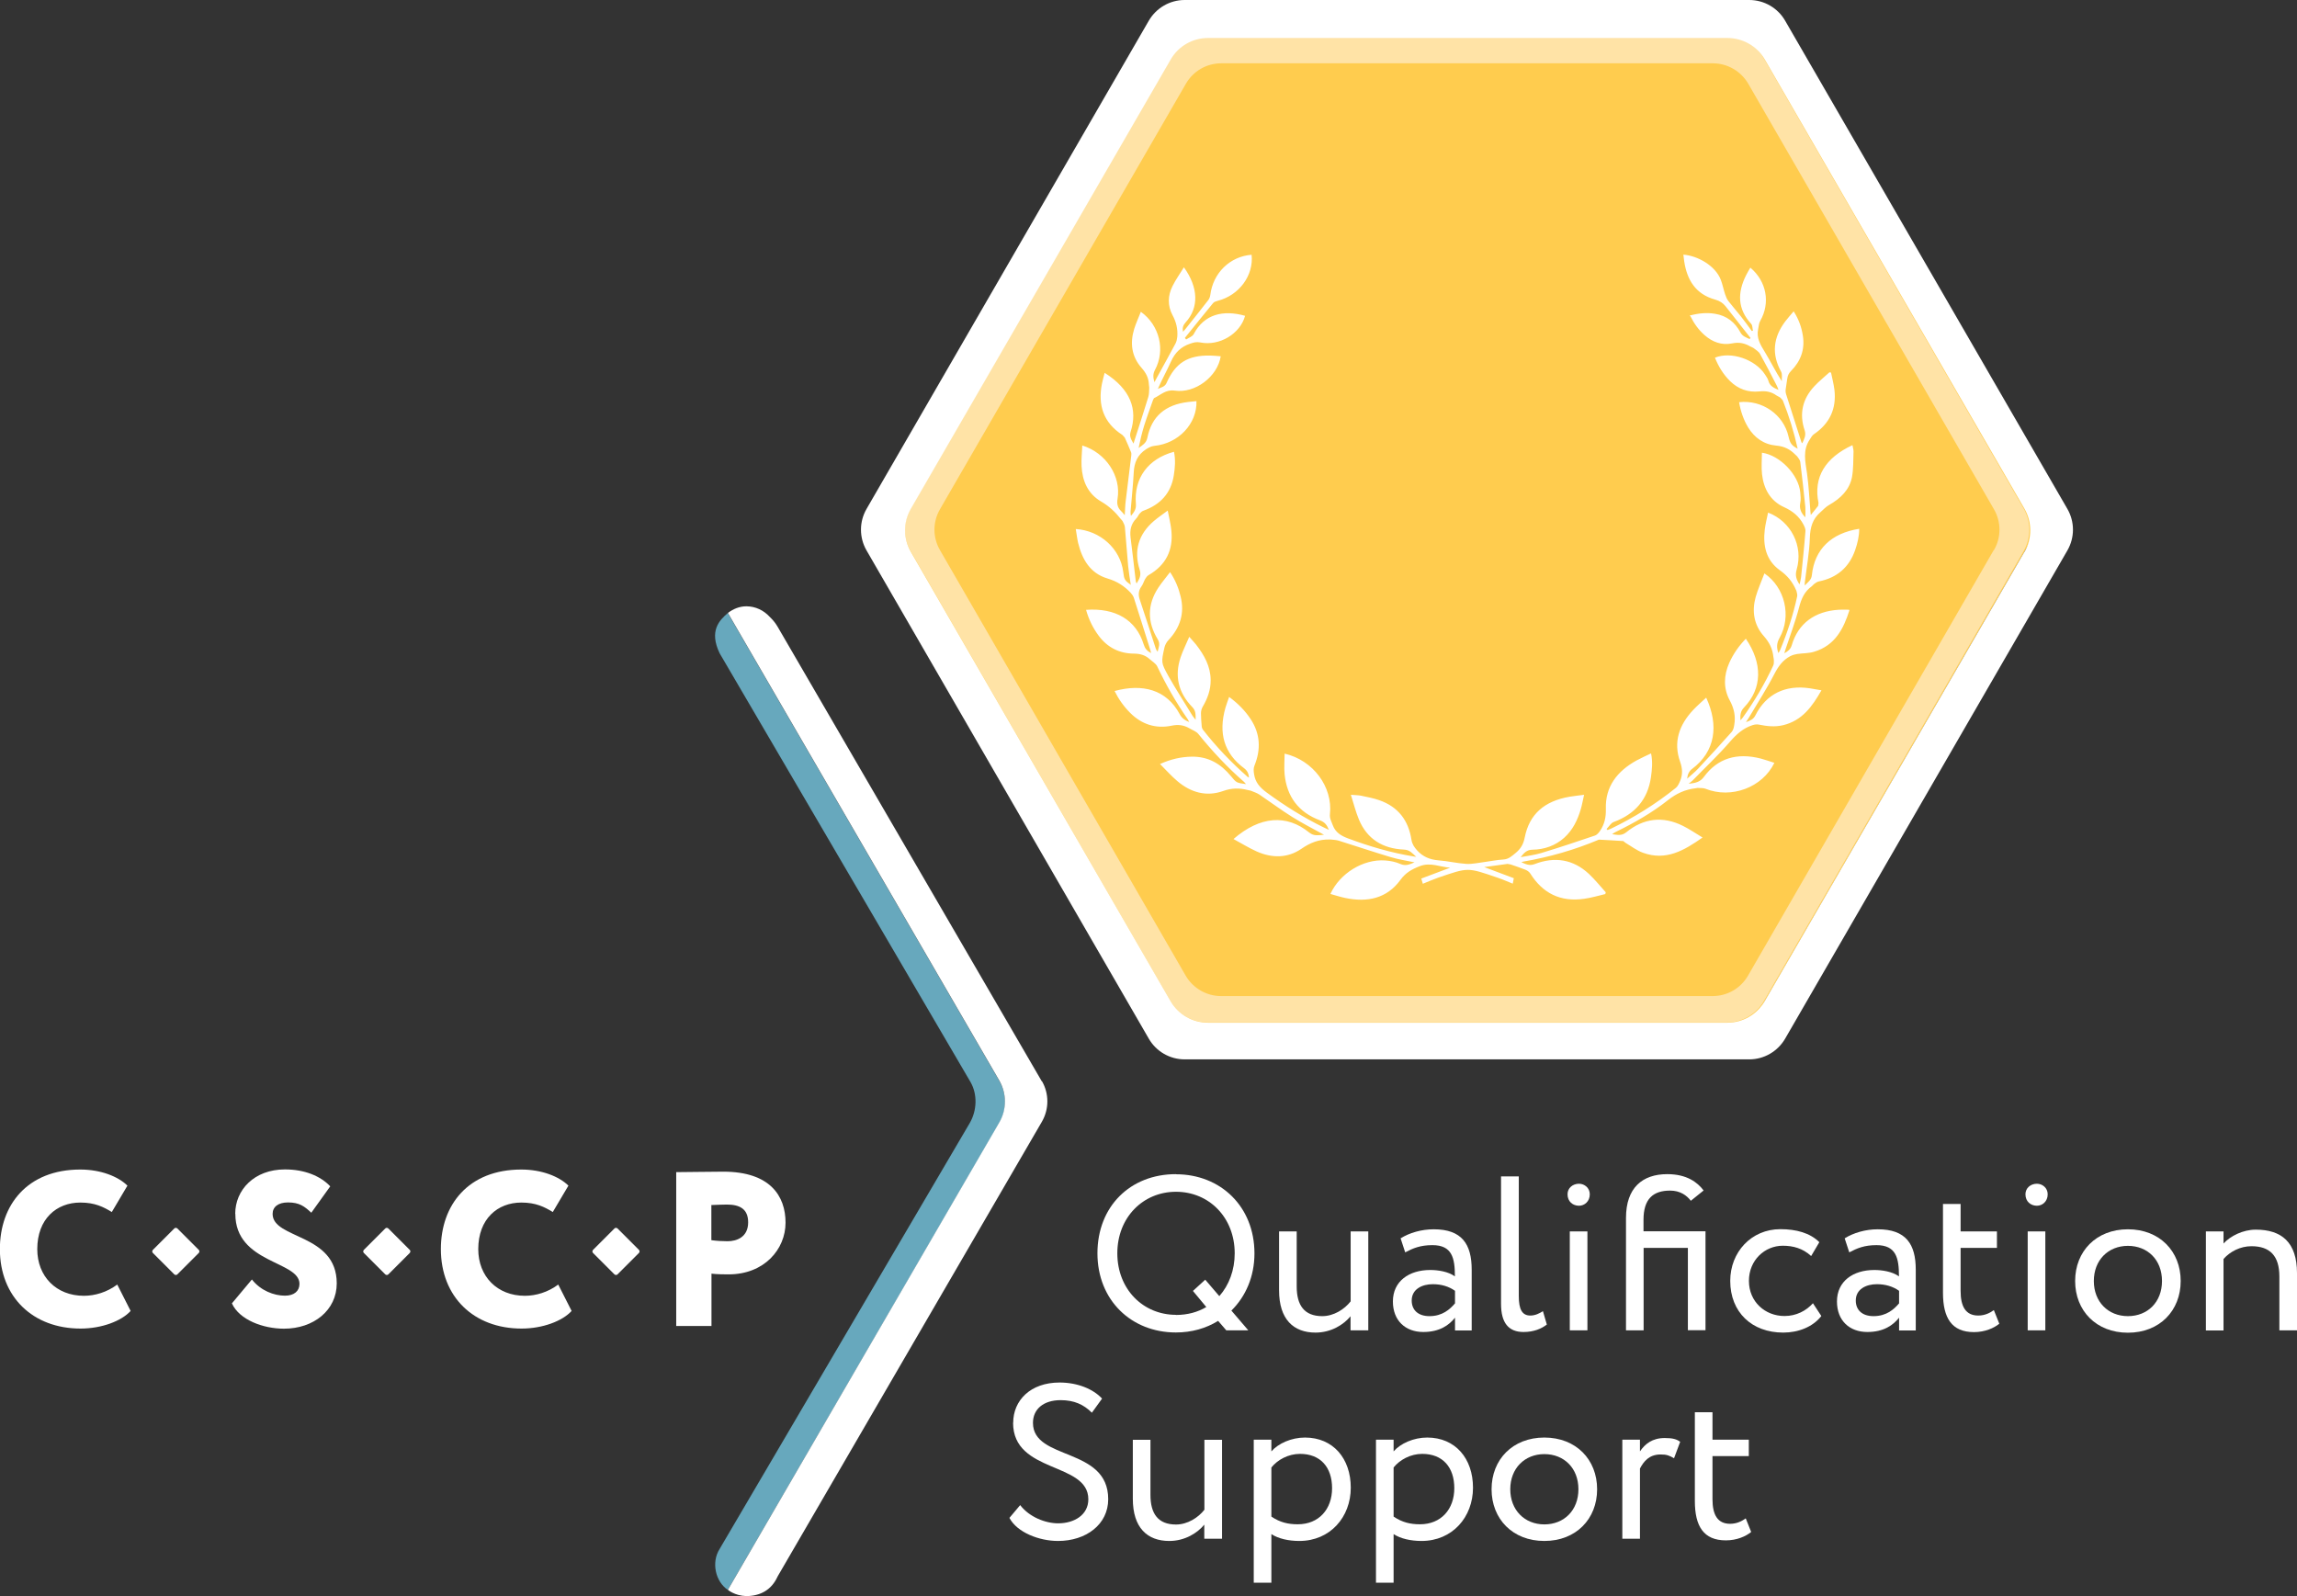
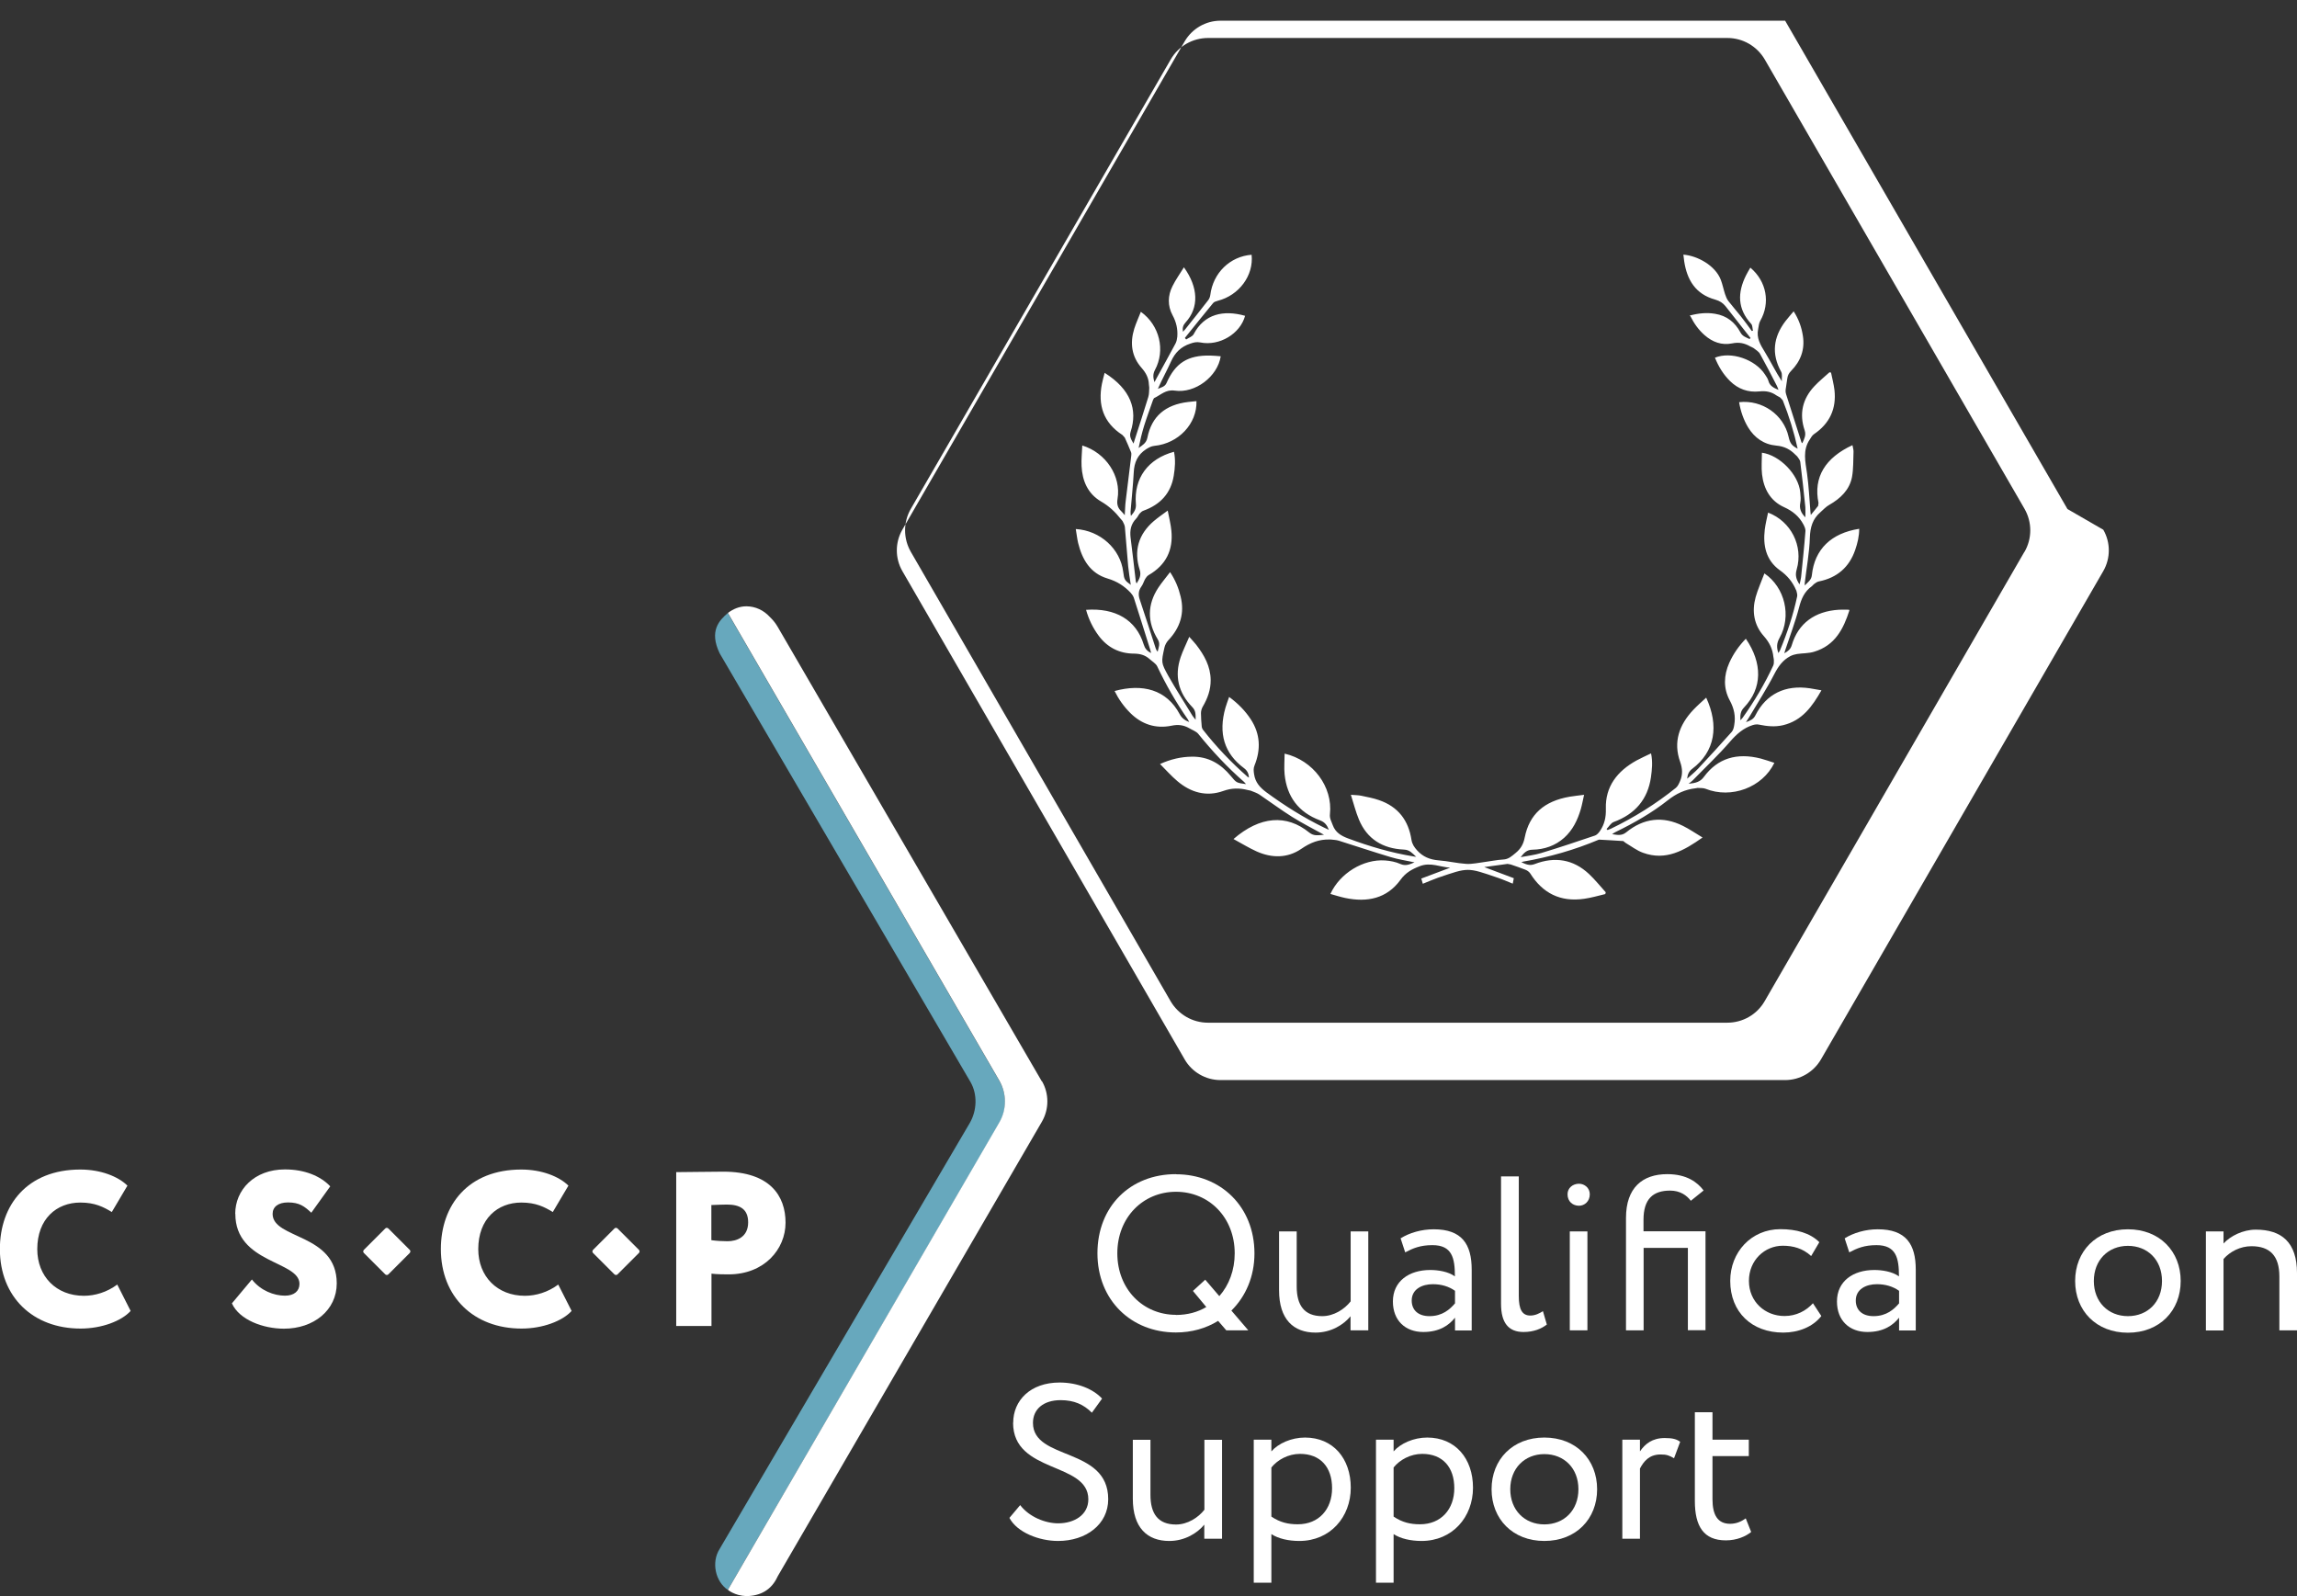
<svg xmlns="http://www.w3.org/2000/svg" id="Layer_2" viewBox="0 0 194.13 134.9">
  <rect x="0" y="0" width="194.13" height="134.9" fill="#333333" stroke="none" />
  <defs>
    <style>.cls-1{fill:#ffe3a6;}.cls-2{fill:#fff;}.cls-3{fill:#ffcc4e;}.cls-4{fill:#67a8bd;}</style>
  </defs>
  <g id="Layer_1-2">
    <g>
      <g>
        <g>
          <path class="cls-2" d="M11.05,110.78c-.78,.87-2.47,1.5-4.24,1.5-4.03,0-6.82-2.67-6.82-6.72,0-3.73,2.32-6.72,6.8-6.72,1.73,0,3.2,.59,3.98,1.36l-1.32,2.23c-.71-.43-1.43-.8-2.66-.8-2.01,0-3.64,1.38-3.64,3.94,0,2.3,1.6,3.94,3.94,3.94,.93,0,1.95-.3,2.82-.95l1.13,2.23Z" />
          <path class="cls-2" d="M19.88,102.58c0-2.01,1.6-3.75,4.2-3.75,1.67,0,3.01,.56,3.83,1.43l-1.6,2.23c-.58-.54-1-.87-1.97-.87-.82,0-1.3,.37-1.3,.97,0,2.15,5.42,1.63,5.42,5.87,0,2.27-1.95,3.83-4.46,3.83-1.75,0-3.77-.74-4.4-2.14l1.69-2.02c.74,.95,1.88,1.37,2.79,1.37,.78,0,1.23-.39,1.23-1,0-1.95-5.42-1.71-5.42-5.91Z" />
          <path class="cls-2" d="M48.32,110.78c-.78,.87-2.47,1.5-4.24,1.5-4.03,0-6.82-2.67-6.82-6.72,0-3.73,2.32-6.72,6.8-6.72,1.73,0,3.2,.59,3.98,1.36l-1.32,2.23c-.71-.43-1.43-.8-2.66-.8-2.01,0-3.64,1.38-3.64,3.94,0,2.3,1.6,3.94,3.94,3.94,.93,0,1.95-.3,2.82-.95l1.13,2.23Z" />
          <path class="cls-2" d="M57.15,112.06v-13c.72,0,2.97-.04,3.98-.04,3.96,0,5.26,2.06,5.26,4.31s-1.8,4.37-4.81,4.37c-.28,0-.98,0-1.45-.06v4.42h-2.97Zm2.97-10.22v2.97c.43,.06,.93,.09,1.36,.09,.78,0,1.75-.34,1.75-1.6,0-1.15-.74-1.5-1.8-1.5-.39,0-.69,.02-1.3,.04Z" />
        </g>
-         <path class="cls-2" d="M16.8,105.89l-1.81,1.81c-.07,.07-.18,.07-.26,0l-1.81-1.81c-.07-.07-.07-.18,0-.26l1.81-1.81c.07-.07,.18-.07,.26,0l1.81,1.81c.07,.07,.07,.18,0,.26Z" />
        <path class="cls-2" d="M34.63,105.89l-1.81,1.81c-.07,.07-.18,.07-.26,0l-1.81-1.81c-.07-.07-.07-.18,0-.26l1.81-1.81c.07-.07,.18-.07,.26,0l1.81,1.81c.07,.07,.07,.18,0,.26Z" />
        <path class="cls-2" d="M54,105.89l-1.81,1.81c-.07,.07-.18,.07-.26,0l-1.81-1.81c-.07-.07-.07-.18,0-.26l1.81-1.81c.07-.07,.18-.07,.26,0l1.81,1.81c.07,.07,.07,.18,0,.26Z" />
      </g>
-       <path class="cls-3" d="M146.2,3.02h-44.44c-1.16,0-2.24,.62-2.82,1.63l-22.22,38.48c-.58,1.01-.58,2.25,0,3.26l22.22,38.48c.58,1.01,1.66,1.63,2.82,1.63h44.44c1.16,0,2.24-.62,2.82-1.63l22.22-38.48c.58-1.01,.58-2.25,0-3.26L149.02,4.65c-.58-1.01-1.66-1.63-2.82-1.63Z" />
-       <path class="cls-1" d="M171.01,42.94L149.08,4.95c-.65-1.13-1.85-1.82-3.15-1.82h-43.87c-1.3,0-2.5,.69-3.15,1.82l-21.94,38c-.65,1.13-.65,2.52,0,3.64l21.94,38c.65,1.13,1.85,1.82,3.15,1.82h43.87c1.3,0,2.5-.69,3.15-1.82l21.94-38c.65-1.13,.65-2.52,0-3.64Zm-2.51,3.55l-20.77,35.97c-.62,1.07-1.75,1.72-2.99,1.72h-41.54c-1.23,0-2.37-.66-2.99-1.72l-20.77-35.97c-.62-1.07-.62-2.38,0-3.45L100.23,7.07c.62-1.07,1.75-1.72,2.99-1.72h41.54c1.23,0,2.37,.66,2.99,1.72l20.77,35.97c.62,1.07,.62,2.38,0,3.45Z" />
      <path class="cls-2" d="M142.8,26.67c.75-.2,1.45-.27,2.15-.15,1,.16,1.69,.73,2.14,1.57,.18,.34,.48,.42,.77,.56l.09-.08c-.7-.89-1.41-1.78-2.11-2.68-.23-.29-.5-.46-.88-.57-1.67-.46-2.38-1.67-2.62-3.23-.03-.19-.04-.38-.07-.57,1.18,.09,2.69,.91,3.16,2.12,.15,.39,.23,.81,.36,1.21,.07,.21,.15,.42,.28,.59,.33,.43,.69,.83,1.03,1.26,.33,.42,.64,.84,.95,1.27l.1-.02c-.05-.2-.03-.45-.15-.58-1.17-1.27-1.16-2.64-.44-4.09,.11-.22,.24-.44,.37-.66,1.38,1.16,1.7,2.99,.84,4.49-.12,.2-.13,.46-.18,.7-.16,.74,.18,1.32,.56,1.93,.49,.8,.9,1.65,1.44,2.48-.02-.27,.06-.59-.06-.81-.83-1.5-.66-2.91,.36-4.26,.21-.27,.44-.53,.7-.84,.43,.67,.67,1.35,.78,2.07,.18,1.15-.18,2.14-1,2.97-.19,.19-.29,.4-.32,.65-.04,.32-.1,.63-.14,.95-.01,.12,0,.25,.04,.36,.43,1.36,.86,2.71,1.3,4.07l.07,.08c.16-.36,.34-.67,.2-1.09-.47-1.39-.19-2.66,.83-3.74,.39-.42,.85-.78,1.27-1.17l.13,.03c.1,.49,.23,.98,.29,1.48,.17,1.56-.39,2.81-1.73,3.72-.15,.1-.25,.28-.35,.44-.63,.92-.38,1.89-.24,2.88,.15,1.08,.2,2.18,.29,3.26,0,.05,.01,.11,.03,.25,.24-.3,.44-.53,.62-.77l.03-.25c-.45-2.17,.58-3.82,2.87-4.88,.03,.18,.09,.36,.09,.53-.03,.72,0,1.46-.13,2.17-.21,1.08-.97,1.81-1.94,2.36-.27,.15-.49,.4-.73,.61-.66,.57-.86,1.27-.89,2.14-.04,1.28-.28,2.55-.43,3.83,0,.04,0,.09,0,.22,.28-.3,.56-.46,.6-.88,.23-2.18,1.63-3.54,4-3.91,0,.63-.14,1.21-.34,1.79-.5,1.45-1.52,2.35-3.08,2.66-.15,.03-.28,.14-.41,.23l-.17,.17c-.63,.45-.89,1.06-1.08,1.79-.32,1.23-.78,2.43-1.18,3.64-.02,.06-.04,.13-.07,.24,.33-.18,.53-.35,.63-.68,.54-1.84,1.94-2.88,4-3,.28-.02,.56,0,.84,0l.03,.06c-.5,1.56-1.21,2.96-2.98,3.49-.45,.14-.95,.12-1.43,.19-.2,.03-.4,.09-.58,.18-.65,.34-1.03,.89-1.36,1.53-.65,1.26-1.43,2.46-2.15,3.68-.06,.1-.13,.2-.24,.37,.38-.13,.64-.25,.8-.58,.91-1.8,2.52-2.59,4.6-2.28,.31,.05,.62,.11,.98,.17-.78,1.36-1.62,2.56-3.25,2.95-.68,.16-1.35,.09-2.03-.05-.17-.04-.37-.01-.53,.04-.79,.25-1.36,.76-1.9,1.38-.99,1.15-2.11,2.2-3.18,3.3-.08,.08-.18,.15-.34,.28,.59-.06,.98-.15,1.3-.59,1.16-1.57,2.78-2.06,4.81-1.54,.38,.1,.76,.24,1.14,.36-1.01,2.09-3.65,3.06-5.82,2.19-.2-.08-.45-.05-.67-.07l-.17,.03c-.89,.1-1.63,.45-2.33,1-1.35,1.07-2.86,1.93-4.42,2.69-.1,.05-.2,.11-.3,.19,.41,.05,.78,.17,1.19-.16,1.46-1.19,3.08-1.4,4.8-.54,.55,.27,1.06,.63,1.65,.98-1.57,1.11-3.1,1.99-5.03,1.29-.53-.19-.99-.55-1.48-.84l-.19-.15c-.69-.05-1.38-.08-2.06-.12-2.06,.87-4.2,1.48-6.41,1.86l-.14,.05c.38,.17,.69,.32,1.11,.16,1.71-.66,3.27-.41,4.6,.83,.51,.48,.95,1.03,1.42,1.55l-.04,.15c-.6,.14-1.19,.32-1.79,.4-2.01,.29-3.51-.48-4.55-2.14-.09-.14-.26-.26-.42-.32-.4-.16-.82-.3-1.23-.44l-.27-.05c-.63,.08-1.25,.17-1.97,.27,.89,.33,1.69,.63,2.5,.94l-.09,.46c-.43-.17-.85-.36-1.27-.5-2.6-.89-2.46-.88-5.05,0-.43,.15-.85,.34-1.28,.51l-.13-.44c.81-.31,1.62-.61,2.44-.92-.85-.05-1.65-.48-2.56-.13-.67,.26-1.2,.55-1.64,1.16-1.15,1.58-2.8,1.92-4.67,1.53-.42-.09-.83-.22-1.25-.34,.8-1.75,2.78-2.96,4.62-2.83,.44,.03,.9,.12,1.3,.3,.44,.19,.76,.04,1.19-.14-.72-.15-1.38-.25-2.01-.44-1.47-.44-2.93-.93-4.39-1.39-.22-.07-.45-.07-.68-.1h-.07c-.91-.03-1.67,.27-2.42,.79-1.17,.8-2.49,.79-3.77,.22-.67-.3-1.29-.69-1.96-1.05,2.24-1.94,4.48-2.11,6.4-.55,.41,.33,.78,.22,1.25,.19-.94-.52-1.85-.98-2.71-1.52-.94-.59-1.82-1.25-2.74-1.87-.22-.15-.49-.23-.75-.34l-.24-.05c-.7-.18-1.36-.18-2.08,.08-1.43,.51-2.75,.12-3.87-.83-.51-.43-.96-.94-1.47-1.45,.91-.41,1.78-.61,2.69-.62,1.4-.02,2.45,.61,3.3,1.64,.47,.57,.47,.57,1.28,.68l-.16-.18c-1.42-1.24-2.7-2.61-3.88-4.07-.17-.21-.5-.32-.75-.47-.47-.27-.93-.34-1.5-.22-1.35,.28-2.54-.12-3.5-1.08-.54-.54-.98-1.16-1.32-1.85,2.35-.64,4.39-.14,5.51,1.97q.24,.45,.8,.65c-.06-.11-.09-.18-.13-.24-.99-1.42-1.84-2.91-2.58-4.47-.12-.24-.42-.41-.64-.61-.37-.33-.78-.45-1.3-.46-1.25,0-2.27-.52-3.01-1.52-.49-.66-.84-1.39-1.06-2.18,2.49-.18,4.23,.85,4.87,2.92,.1,.33,.27,.56,.63,.73-.03-.11-.05-.18-.07-.26-.46-1.47-.92-2.94-1.39-4.4-.05-.15-.15-.3-.26-.42-.54-.58-1.16-.98-1.97-1.22-1.47-.44-2.14-1.62-2.48-3-.09-.38-.13-.78-.2-1.18,2.08,.13,3.77,1.68,4.01,3.62,.08,.66,.12,.72,.64,1.1-.08-.54-.17-1.05-.22-1.56-.1-1.11-.18-2.22-.28-3.33-.02-.18-.12-.35-.2-.51l-.14-.16c-.46-.59-.99-1.09-1.66-1.48-1.14-.66-1.6-1.76-1.66-3-.03-.57,.04-1.15,.06-1.74,2.01,.62,3.3,2.6,2.98,4.51-.07,.42,0,.75,.31,1.04,.09,.08,.17,.19,.3,.34,.03-.44,.03-.82,.08-1.2,.15-1.28,.32-2.55,.47-3.83,.01-.1,.02-.21-.02-.3-.17-.41-.34-.82-.53-1.23l-.2-.22c-1.62-1.05-2.08-2.54-1.73-4.32,.06-.31,.15-.61,.23-.93,2.22,1.4,2.8,3.12,2.2,4.97-.1,.32-.05,.53,.24,1.01l.09-.29c.39-1.22,.79-2.43,1.16-3.65,.08-.25,.06-.53,.08-.79,0-.09-.03-.18-.03-.27-.02-.54-.24-.97-.61-1.39-.86-.97-1-2.11-.63-3.31,.15-.48,.37-.95,.56-1.44,1.59,1.14,2.09,3.26,1.19,4.92-.18,.34-.16,.64-.04,1.03,.08-.15,.13-.25,.18-.34,.53-.97,1.08-1.95,1.6-2.93,.09-.17,.13-.38,.15-.57,.05-.64-.08-1.23-.4-1.82-.43-.8-.41-1.66,0-2.47,.27-.54,.62-1.03,.96-1.58,1.22,1.7,1.29,3.4,.14,4.66-.21,.23-.28,.46-.22,.79l.19-.21c.65-.82,1.31-1.64,1.95-2.47,.09-.12,.15-.28,.17-.43,.23-1.86,1.66-3.26,3.49-3.4,.19,1.74-1.05,3.43-2.86,3.89-.14,.04-.31,.09-.39,.19-.81,.98-1.6,1.97-2.39,2.95l.11,.13c.22-.15,.54-.25,.64-.46,.89-1.69,2.5-2.06,4.34-1.54-.41,1.52-2.17,2.58-3.79,2.25-.31-.06-.56,0-.84,.1-.79,.26-1.29,.76-1.62,1.49-.35,.78-.77,1.53-1.12,2.33,.28-.12,.59-.17,.73-.49,.75-1.7,1.8-2.36,3.7-2.32,.29,0,.58,.04,.88,.06-.26,1.71-2.16,3.16-3.89,2.9-.76-.11-1.19,.38-1.75,.64l-.08,.15c-.25,.72-.52,1.44-.75,2.17-.19,.62-.34,1.25-.47,1.89,.32-.23,.65-.41,.74-.86,.36-1.81,1.51-2.8,3.46-3.03,.23-.03,.46-.04,.69-.07,.06,1.91-1.52,3.58-3.56,3.78-.27,.03-.46,.14-.69,.28-.73,.47-1.01,1.13-1.05,1.95-.06,1.11-.18,2.22-.27,3.33,0,.12,0,.24,.03,.36,.26-.3,.46-.57,.42-1.01-.18-2.18,1.03-3.82,3.22-4.41,.14,.68,.09,1.35-.02,2.02-.24,1.48-1.12,2.44-2.56,2.96-.12,.04-.23,.14-.32,.24-.11,.13-.17,.3-.29,.42-.45,.46-.55,.99-.48,1.6,.16,1.23,.29,2.46,.44,3.69,0,.05,.03,.11,.07,.2,.24-.38,.41-.7,.26-1.16-.51-1.6-.11-2.99,1.19-4.11,.34-.29,.72-.55,1.18-.89,.12,.63,.26,1.16,.31,1.71,.16,1.62-.45,2.89-1.92,3.74-.12,.07-.22,.2-.29,.32-.12,.21-.18,.45-.32,.64-.26,.36-.28,.72-.14,1.12,.46,1.37,.9,2.75,1.35,4.13,.03,.09,.08,.18,.16,.27,.07-.35,.25-.67,0-1.06-.88-1.45-.89-2.92,.06-4.36,.29-.44,.64-.84,.99-1.31,.45,.68,.72,1.35,.89,2.06,.35,1.41-.03,2.63-1.03,3.69-.16,.17-.29,.41-.34,.64-.27,1.24-.29,1.26,.33,2.38,.65,1.15,1.37,2.26,2.05,3.38,.06,.09,.13,.17,.26,.33,0-.45,.02-.77-.29-1.08-1.17-1.21-1.51-2.62-.98-4.2,.19-.56,.46-1.09,.73-1.73,.24,.27,.42,.46,.58,.66,.69,.89,1.22,1.84,1.23,2.99,.01,.82-.26,1.56-.68,2.27-.09,.16-.14,.36-.14,.54,0,.35,.03,.71,.06,1.06,0,.11,.04,.23,.1,.32,1.13,1.45,2.4,2.78,3.79,4l.11,.05c-.03-.33-.14-.58-.42-.79-1.67-1.24-2.19-2.94-1.57-5.11,.08-.29,.2-.58,.31-.91,.75,.55,1.35,1.16,1.83,1.89,.81,1.24,.86,2.55,.32,3.89-.11,.26-.08,.48-.04,.75,.1,.69,.49,1.12,1.04,1.53,1.54,1.13,3.16,2.15,4.89,2.99,.11,.05,.23,.1,.39,.18-.16-.41-.35-.65-.75-.8-1.83-.68-2.8-2.02-2.99-3.88-.06-.58,0-1.17,0-1.76,2.41,.56,4.08,2.8,3.83,5.12-.04,.36,.13,.62,.24,.93,.23,.62,.71,.9,1.3,1.12,1.8,.67,3.63,1.21,5.53,1.52,.04,0,.09,.01,.22,.03-.34-.31-.55-.59-1.04-.61-1.8-.08-3.12-.9-3.8-2.54-.27-.65-.44-1.33-.68-2.09,.38,.03,.64,.03,.88,.08,.51,.11,1.02,.2,1.5,.37,1.63,.56,2.49,1.73,2.74,3.35,.06,.37,.23,.62,.48,.9,.49,.54,1.08,.78,1.81,.84,.79,.06,1.56,.25,2.35,.3,.51,.03,1.03-.1,1.54-.16,.53-.07,1.05-.18,1.57-.21,.46-.02,.73-.29,1.05-.55,.43-.35,.66-.74,.77-1.3,.39-1.98,1.65-3.09,3.81-3.46,.37-.06,.75-.1,1.21-.16-.1,.44-.17,.84-.28,1.22-.27,.91-.67,1.75-1.4,2.41-.75,.67-1.67,.99-2.67,1.01-.51,0-.74,.29-1.01,.63,.58-.11,1.18-.18,1.74-.35,1.53-.46,3.04-.97,4.55-1.48,.16-.06,.31-.23,.41-.38,.39-.57,.52-1.17,.5-1.88-.06-1.87,.96-3.18,2.59-4.08,.39-.21,.79-.39,1.23-.6,.15,.71,.08,1.37-.01,2.02-.27,1.86-1.33,3.11-3.15,3.78-.24,.09-.4,.39-.6,.59l.08,.09c.09-.04,.19-.07,.28-.11,1.97-.95,3.81-2.1,5.5-3.46,.17-.14,.27-.38,.36-.59,.22-.53,.2-1.03,0-1.6-.6-1.67-.09-3.13,1.11-4.4,.34-.36,.71-.68,1.09-1.03,1.08,2.35,.78,4.55-1.2,6.03q-.36,.27-.41,.82c.33-.3,.65-.55,.92-.84,.96-1.03,1.92-2.07,2.85-3.12,.13-.15,.18-.38,.21-.58,.13-.73-.01-1.4-.38-2.08-.55-1.02-.51-2.11-.04-3.17,.34-.76,.81-1.43,1.4-2.04,1.42,2.07,1.4,4.19-.15,5.81-.31,.32-.33,.64-.31,1.08,.09-.1,.15-.15,.19-.21,1-1.4,1.87-2.87,2.59-4.42,.06-.13,.05-.3,.05-.45,0-.09-.03-.18-.04-.27-.07-.67-.33-1.22-.8-1.75-.85-.95-1.03-2.11-.7-3.31,.19-.67,.49-1.32,.74-2,1.74,1.18,2.31,3.62,1.28,5.45-.25,.44-.26,.81-.1,1.28l.13-.21c.62-1.49,1.13-3.02,1.46-4.59,.03-.15-.04-.32-.07-.48l-.02-.03c-.29-.69-.73-1.23-1.38-1.69-1.17-.84-1.43-2.09-1.27-3.43,.06-.48,.18-.96,.28-1.44,1.94,.74,2.99,2.82,2.42,4.8-.14,.47-.06,.83,.24,1.27,.05-.23,.11-.42,.13-.61,.13-1.3,.27-2.6,.37-3.91,.01-.18-.09-.39-.18-.56-.36-.67-.9-1.12-1.63-1.45-1.17-.53-1.72-1.56-1.86-2.77-.07-.6-.01-1.22-.01-1.83,1.52,.21,3.11,1.86,3.24,3.36,.03,.29,.06,.6,0,.89-.09,.47,.06,.84,.43,1.21,0-.31,.02-.59,0-.86-.13-1.28-.27-2.56-.43-3.83-.02-.16-.16-.31-.26-.46l-.15-.14c-.44-.45-.93-.71-1.61-.77-1.04-.09-1.84-.65-2.38-1.53-.4-.66-.64-1.38-.77-2.14,1.96-.22,3.77,1.06,4.18,2.91,.13,.57,.26,.75,.77,1.02-.31-1.41-.73-2.77-1.26-4.09l-.2-.22c-.1-.08-.23-.12-.33-.19-.43-.31-.89-.4-1.45-.34-.94,.1-1.79-.2-2.47-.87-.58-.57-.98-1.24-1.28-1.98,1.36-.56,3.4,.14,4.23,1.42,.11,.17,.24,.35,.29,.54,.11,.42,.44,.59,.85,.76-.06-.15-.09-.27-.15-.37-.46-.89-.92-1.79-1.41-2.67-.11-.2-.35-.34-.54-.49-.08-.06-.19-.09-.28-.14-.48-.28-.96-.38-1.53-.26-.89,.18-1.67-.11-2.34-.7-.5-.44-.88-.97-1.19-1.59Z" />
      <path class="cls-4" d="M61.51,134.37l22.95-39.46c.64-1.1,.64-2.46,0-3.56l-22.95-39.54c-.71,.61-1.6,1.5-.69,3.4l21.2,36.23c.6,1.04,.55,2.4-.05,3.45l-21.16,36.03c-.71,1.13-.34,2.76,.71,3.45Z" />
      <path class="cls-2" d="M88.05,91.39l-22.34-38.44c-.18-.31-.41-.58-.66-.82-.49-.54-1.19-.89-1.97-.89-.6,0-1.12,.23-1.56,.56l22.93,39.51c.64,1.1,.64,2.46,0,3.56l-22.93,39.49s.55,.49,1.55,.53c1.23-.01,2.15-.55,2.65-1.66l22.34-38.44c.61-1.06,.61-2.36,0-3.42Z" />
      <g>
        <path class="cls-2" d="M99.39,99.24c3.77,0,6.63,2.73,6.63,6.69,0,1.95-.74,3.64-1.95,4.83l1.43,1.67h-1.86l-.69-.8c-1.02,.63-2.23,.98-3.57,.98-3.77,0-6.63-2.73-6.63-6.69s2.77-6.69,6.63-6.69Zm0,11.89c.97,0,1.84-.24,2.56-.67l-1.13-1.36,1.04-.95,1.19,1.39c.82-.93,1.3-2.19,1.3-3.62,0-3.03-2.17-5.2-4.96-5.2s-4.96,2.17-4.96,5.2,2.17,5.2,4.96,5.2Z" />
        <path class="cls-2" d="M115.63,112.43h-1.49v-1.19c-.58,.71-1.64,1.38-2.96,1.38-1.86,0-3.08-1.12-3.08-3.57v-4.98h1.49v4.65c0,1.58,.63,2.51,2.16,2.51,.97,0,1.88-.58,2.4-1.25v-5.91h1.49v8.36Z" />
        <path class="cls-2" d="M118.38,104.65c.74-.46,1.75-.76,2.79-.76,2.38,0,3.21,1.25,3.21,3.42v5.13h-1.41v-1.08c-.5,.63-1.3,1.21-2.68,1.21-1.52,0-2.57-.97-2.57-2.58,0-1.71,1.36-2.66,3.16-2.66,.65,0,1.52,.13,2.08,.54,0-1.56-.24-2.64-1.9-2.64-1.02,0-1.64,.26-2.3,.61l-.39-1.19Zm4.59,5.5v-1.06c-.52-.37-1.15-.56-1.88-.56-.89,0-1.78,.41-1.78,1.38,0,.8,.54,1.32,1.5,1.32,1.1,0,1.73-.58,2.16-1.08Z" />
        <path class="cls-2" d="M126.87,99.42h1.49v10.11c0,1.13,.28,1.65,.98,1.65,.41,0,.78-.19,1.06-.37l.33,1.13c-.45,.35-1.1,.63-1.97,.63-1.26,0-1.9-.76-1.9-2.38v-10.78Z" />
        <path class="cls-2" d="M133.45,100.04c.46,0,.91,.35,.91,.89,0,.61-.45,.97-.91,.97-.52,0-.97-.35-.97-.97,0-.54,.45-.89,.97-.89Zm-.78,4.03h1.49v8.36h-1.49v-8.36Z" />
        <path class="cls-2" d="M142.66,105.46h-3.75v6.97h-1.49v-9.5c0-2.55,1.39-3.7,3.49-3.7,1.65,0,2.55,.69,3.07,1.38l-1.08,.87c-.35-.46-.91-.86-1.75-.86-1.43,0-2.25,.69-2.25,2.47v.97h5.24v8.36h-1.49v-6.97Z" />
        <path class="cls-2" d="M153.92,111.23c-.71,.91-1.93,1.39-3.21,1.39-2.66,0-4.48-1.73-4.48-4.37,0-2.43,1.78-4.37,4.24-4.37,1.34,0,2.51,.32,3.29,1.1l-.69,1.17c-.71-.65-1.52-.87-2.4-.87-1.51,0-2.86,1.21-2.86,2.97s1.36,2.97,3.01,2.97c1,0,1.84-.45,2.4-1.08l.71,1.08Z" />
        <path class="cls-2" d="M155.91,104.65c.74-.46,1.75-.76,2.79-.76,2.38,0,3.21,1.25,3.21,3.42v5.13h-1.41v-1.08c-.5,.63-1.3,1.21-2.68,1.21-1.52,0-2.57-.97-2.57-2.58,0-1.71,1.36-2.66,3.16-2.66,.65,0,1.52,.13,2.08,.54,0-1.56-.24-2.64-1.9-2.64-1.02,0-1.64,.26-2.3,.61l-.39-1.19Zm4.59,5.5v-1.06c-.52-.37-1.15-.56-1.88-.56-.89,0-1.78,.41-1.78,1.38,0,.8,.54,1.32,1.5,1.32,1.1,0,1.73-.58,2.16-1.08Z" />
-         <path class="cls-2" d="M164.21,101.75h1.49v2.32h3.07v1.39h-3.07v3.64c0,1.32,.43,2.08,1.49,2.08,.58,0,1.02-.24,1.32-.46l.46,1.15c-.45,.37-1.21,.71-2.14,.71-1.88,0-2.62-1.19-2.62-3.33v-7.51Z" />
-         <path class="cls-2" d="M172.15,100.04c.46,0,.91,.35,.91,.89,0,.61-.45,.97-.91,.97-.52,0-.97-.35-.97-.97,0-.54,.45-.89,.97-.89Zm-.78,4.03h1.49v8.36h-1.49v-8.36Z" />
        <path class="cls-2" d="M179.84,103.89c2.68,0,4.46,1.86,4.46,4.37s-1.78,4.37-4.46,4.37-4.46-1.86-4.46-4.37,1.78-4.37,4.46-4.37Zm0,7.34c1.67,0,2.88-1.19,2.88-2.97s-1.21-2.97-2.88-2.97-2.88,1.21-2.88,2.97,1.21,2.97,2.88,2.97Z" />
        <path class="cls-2" d="M186.43,104.07h1.49v1.02c.58-.63,1.63-1.17,2.73-1.17,2.17,0,3.48,1.06,3.48,3.68v4.83h-1.49v-4.55c0-1.75-.8-2.56-2.36-2.56-.95,0-1.82,.46-2.36,1.08v6.04h-1.49v-8.36Z" />
        <path class="cls-2" d="M85.63,120.24c0-1.88,1.45-3.4,3.92-3.4,1.5,0,2.84,.54,3.59,1.36l-.86,1.19c-.69-.69-1.5-1.06-2.64-1.06-1.45,0-2.34,.76-2.34,1.92,0,3.21,6.36,2.01,6.36,6.45,0,2.14-1.88,3.53-4.24,3.53-1.6,0-3.46-.72-4.11-1.95l.91-1.08c.76,1,2.12,1.54,3.21,1.54,1.36,0,2.55-.71,2.55-2.03,0-3.18-6.36-2.16-6.36-6.47Z" />
        <path class="cls-2" d="M103.27,130.04h-1.49v-1.19c-.58,.71-1.64,1.38-2.96,1.38-1.86,0-3.08-1.12-3.08-3.57v-4.98h1.49v4.65c0,1.58,.63,2.51,2.16,2.51,.97,0,1.88-.58,2.4-1.25v-5.91h1.49v8.36Z" />
        <path class="cls-2" d="M105.96,121.67h1.49v.99c.58-.67,1.69-1.17,2.84-1.17,2.38,0,3.87,1.77,3.87,4.24s-1.73,4.5-4.35,4.5c-.89,0-1.77-.19-2.36-.58v4.11h-1.49v-12.08Zm1.49,2.36v4.14c.74,.5,1.43,.65,2.23,.65,1.79,0,2.9-1.28,2.9-3.05s-.98-2.9-2.71-2.9c-.99,0-1.9,.5-2.42,1.15Z" />
        <path class="cls-2" d="M116.29,121.67h1.49v.99c.58-.67,1.69-1.17,2.84-1.17,2.38,0,3.87,1.77,3.87,4.24s-1.73,4.5-4.35,4.5c-.89,0-1.77-.19-2.36-.58v4.11h-1.49v-12.08Zm1.49,2.36v4.14c.74,.5,1.43,.65,2.23,.65,1.79,0,2.9-1.28,2.9-3.05s-.98-2.9-2.71-2.9c-.99,0-1.9,.5-2.42,1.15Z" />
        <path class="cls-2" d="M130.52,121.49c2.68,0,4.46,1.86,4.46,4.37s-1.78,4.37-4.46,4.37-4.46-1.86-4.46-4.37,1.78-4.37,4.46-4.37Zm0,7.34c1.67,0,2.88-1.19,2.88-2.97s-1.21-2.97-2.88-2.97-2.88,1.21-2.88,2.97,1.21,2.97,2.88,2.97Z" />
        <path class="cls-2" d="M137.11,121.67h1.49v.99c.43-.63,1.04-1.13,2.1-1.13,.69,0,1.02,.11,1.3,.32l-.52,1.39c-.41-.24-.63-.32-1.13-.32-.97,0-1.43,.58-1.75,1.19v5.93h-1.49v-8.36Z" />
        <path class="cls-2" d="M143.24,119.35h1.49v2.32h3.07v1.39h-3.07v3.64c0,1.32,.43,2.08,1.49,2.08,.58,0,1.02-.24,1.32-.46l.46,1.15c-.45,.37-1.21,.71-2.14,.71-1.88,0-2.62-1.19-2.62-3.33v-7.51Z" />
      </g>
-       <path class="cls-2" d="M174.73,43.02L150.87,1.75c-.62-1.08-1.78-1.75-3.03-1.75h-47.72c-1.25,0-2.4,.67-3.03,1.75l-23.86,41.27c-.62,1.08-.62,2.41,0,3.49l23.86,41.27c.62,1.08,1.78,1.75,3.03,1.75h47.72c1.25,0,2.4-.67,3.03-1.75l23.86-41.27c.62-1.08,.62-2.41,0-3.49Zm-3.64,3.62l-21.95,37.97c-.65,1.13-1.85,1.82-3.16,1.82h-43.89c-1.3,0-2.5-.69-3.16-1.82l-21.95-37.97c-.65-1.13-.65-2.51,0-3.64L98.94,5.03c.65-1.13,1.85-1.82,3.16-1.82h43.89c1.3,0,2.5,.69,3.16,1.82l21.95,37.97c.65,1.13,.65,2.51,0,3.64Z" />
+       <path class="cls-2" d="M174.73,43.02L150.87,1.75h-47.72c-1.25,0-2.4,.67-3.03,1.75l-23.86,41.27c-.62,1.08-.62,2.41,0,3.49l23.86,41.27c.62,1.08,1.78,1.75,3.03,1.75h47.72c1.25,0,2.4-.67,3.03-1.75l23.86-41.27c.62-1.08,.62-2.41,0-3.49Zm-3.64,3.62l-21.95,37.97c-.65,1.13-1.85,1.82-3.16,1.82h-43.89c-1.3,0-2.5-.69-3.16-1.82l-21.95-37.97c-.65-1.13-.65-2.51,0-3.64L98.94,5.03c.65-1.13,1.85-1.82,3.16-1.82h43.89c1.3,0,2.5,.69,3.16,1.82l21.95,37.97c.65,1.13,.65,2.51,0,3.64Z" />
    </g>
  </g>
</svg>